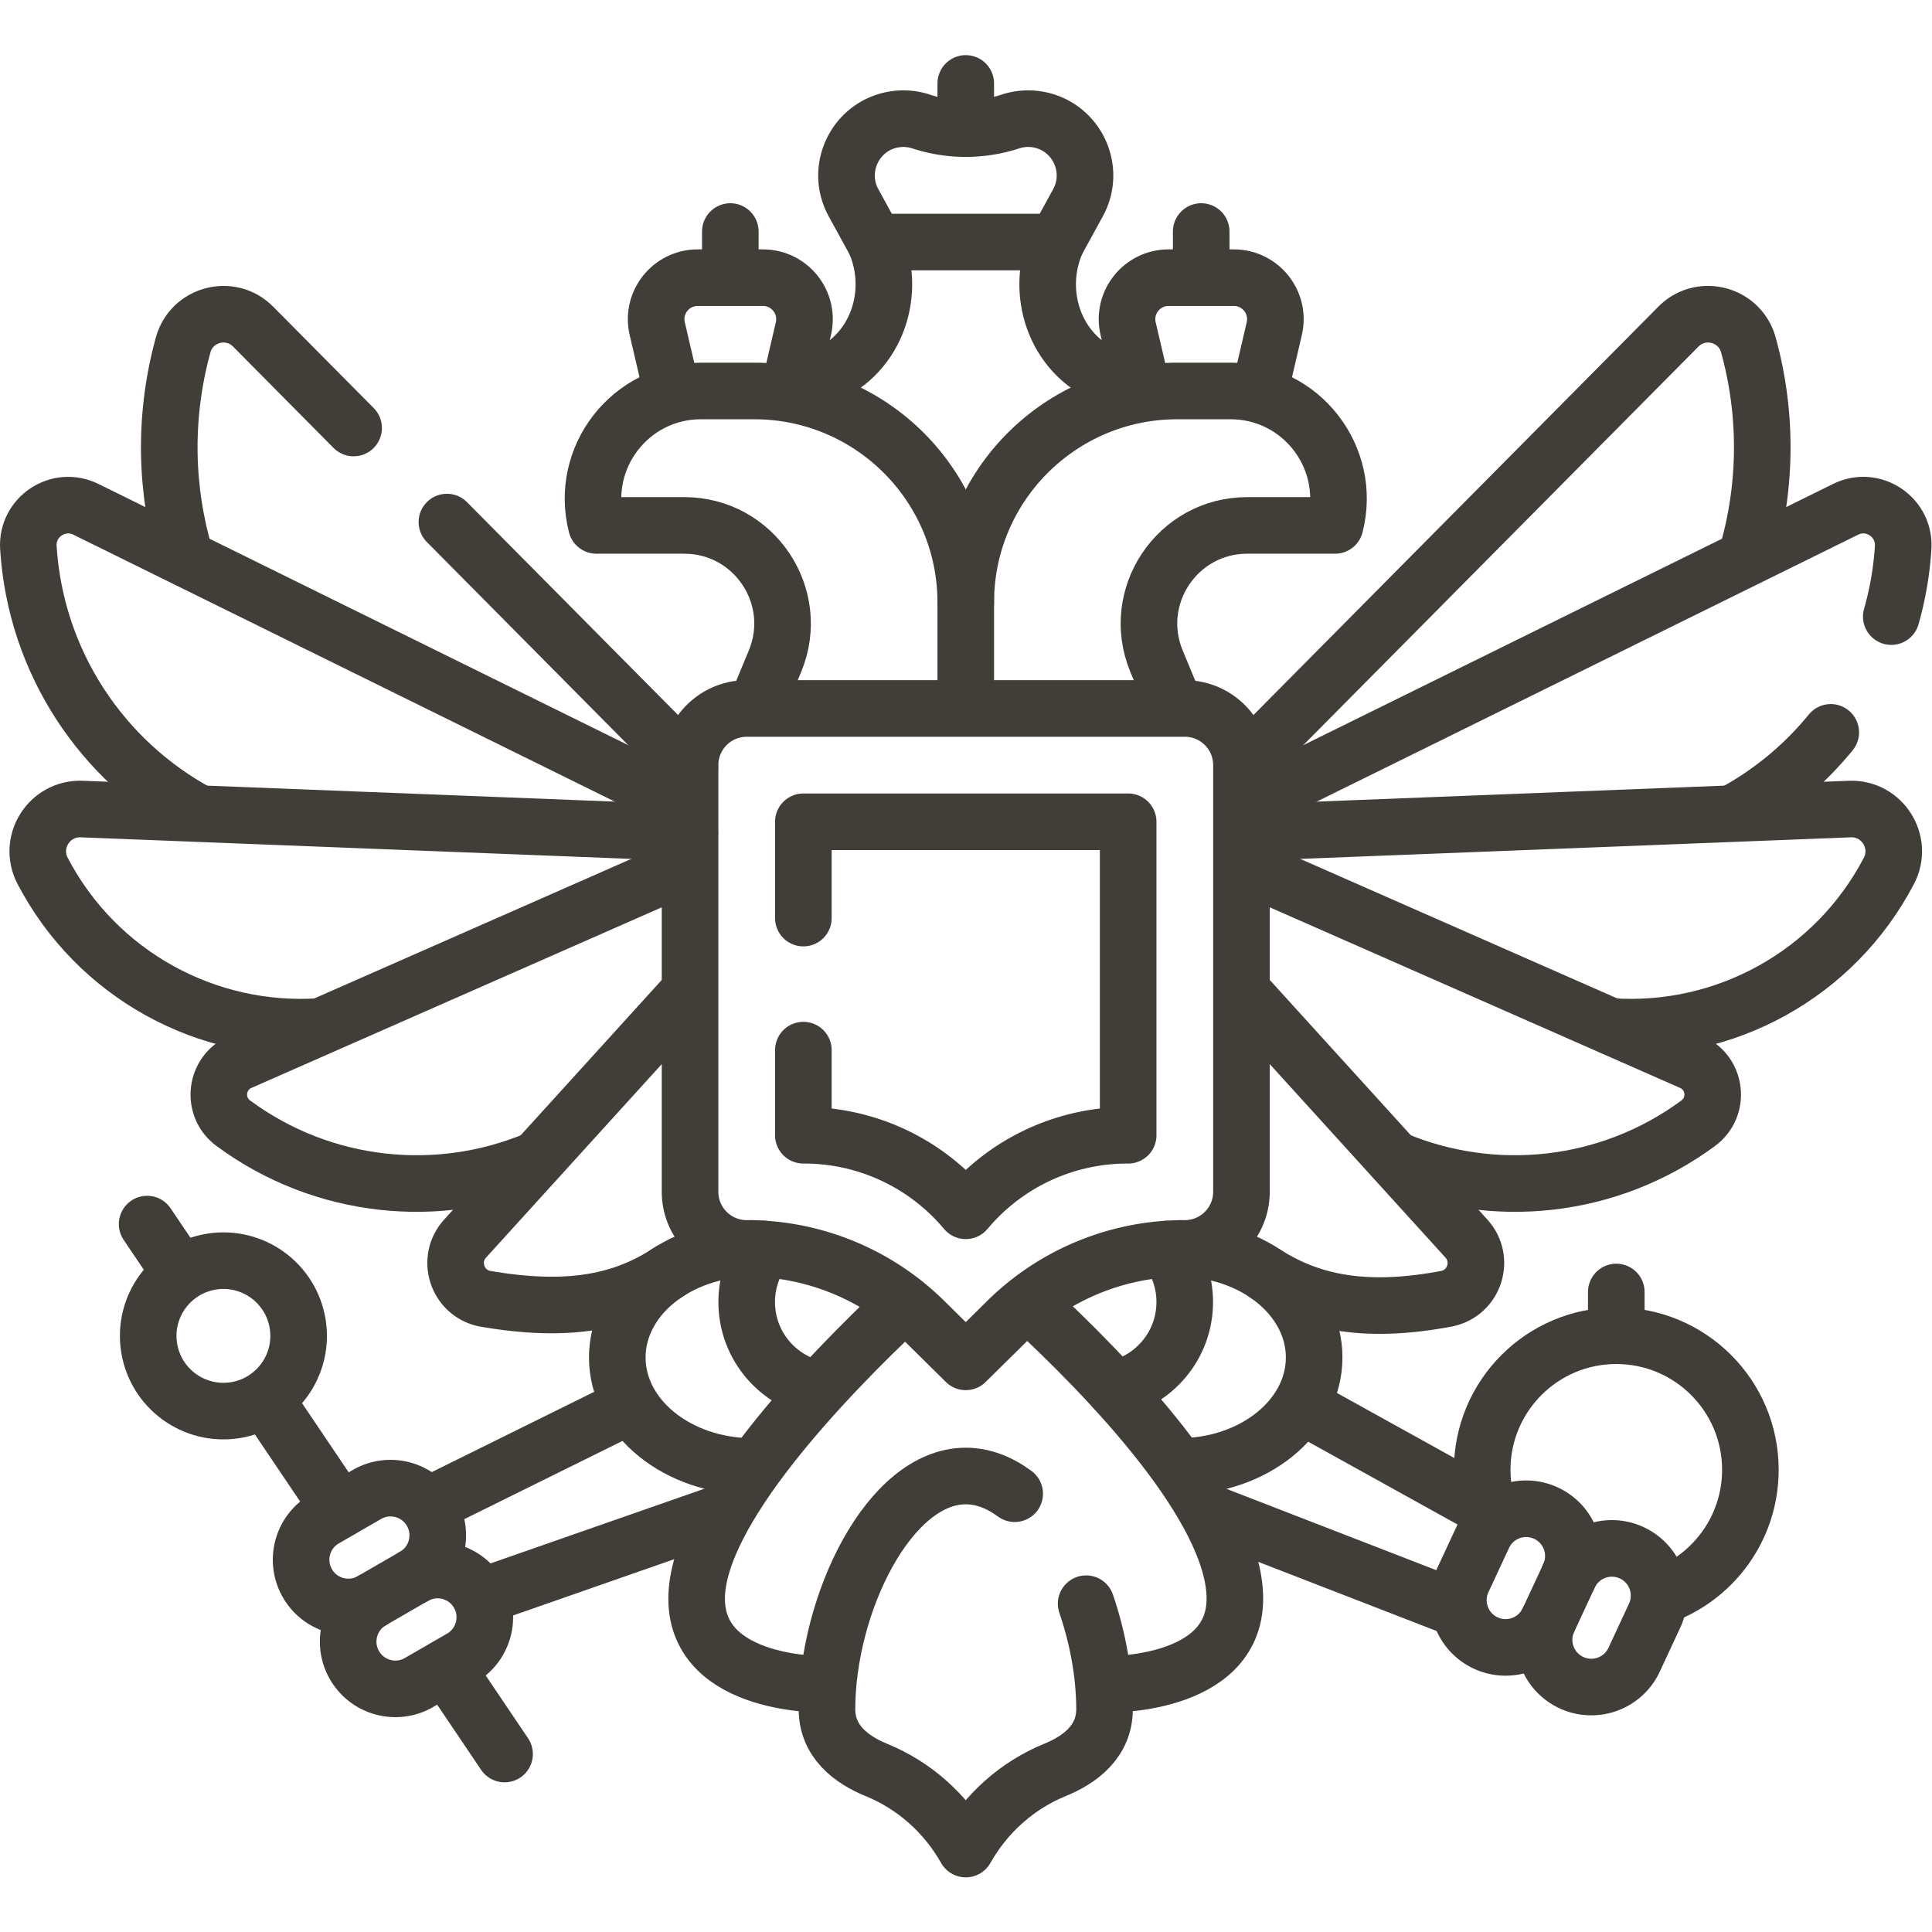
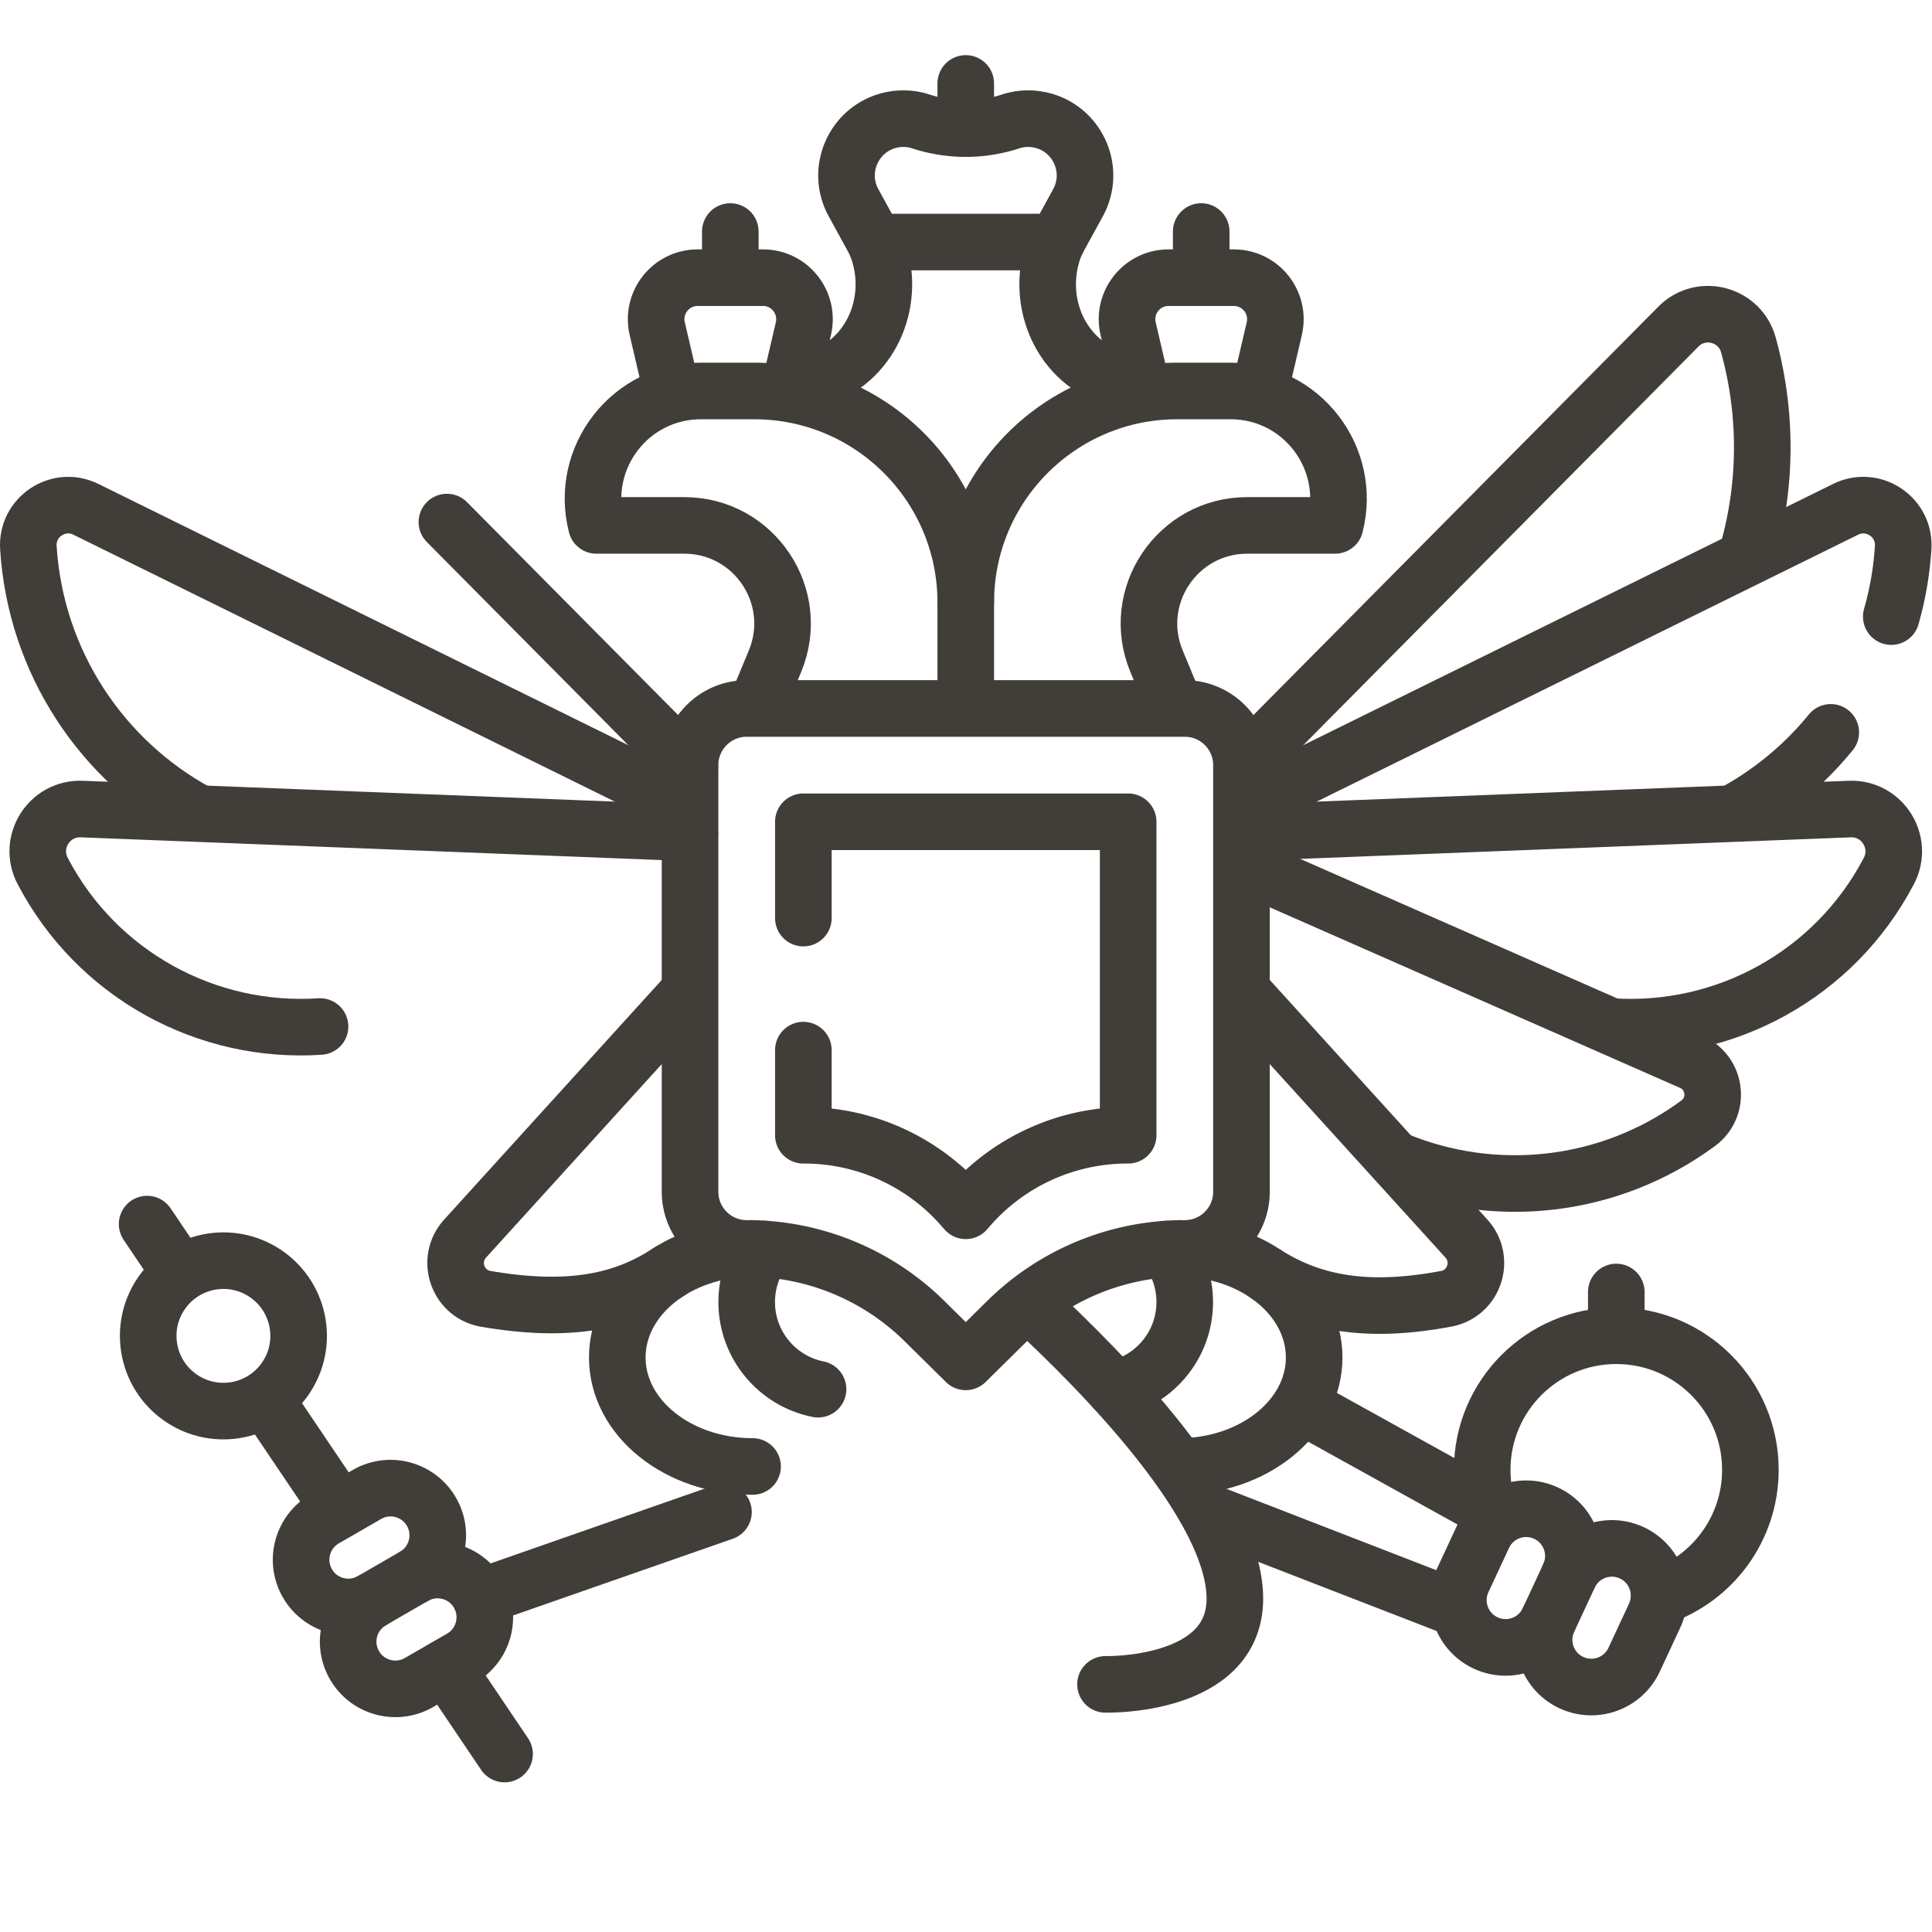
<svg xmlns="http://www.w3.org/2000/svg" version="1.1" width="512" height="512" x="0" y="0" viewBox="0 0 682.667 682.667" style="enable-background:new 0 0 512 512" xml:space="preserve" class="">
  <g>
    <defs>
      <clipPath id="a" clipPathUnits="userSpaceOnUse">
        <path d="M0 512h512V0H0Z" fill="#413e39" opacity="1" data-original="#000000" />
      </clipPath>
    </defs>
    <g clip-path="url(#a)" transform="matrix(1.333 0 0 -1.333 0 682.667)">
      <path d="M0 0c21.072-19.412 54.813-54.259 54.813-78.355 0-23.608-34.294-22.723-34.294-22.723" style="stroke-width:15;stroke-linecap:round;stroke-linejoin:round;stroke-miterlimit:10;stroke-dasharray:none;stroke-opacity:1" transform="translate(272.522 166.72)" fill="none" stroke="#413e39" stroke-width="15" stroke-linecap="round" stroke-linejoin="round" stroke-miterlimit="10" stroke-dasharray="none" stroke-opacity="" data-original="#000000" class="" opacity="1" />
-       <path d="M0 0s-34.294-.885-34.294 22.723c0 23.111 33.931 58.485 54.99 78.215" style="stroke-width:15;stroke-linecap:round;stroke-linejoin:round;stroke-miterlimit:10;stroke-dasharray:none;stroke-opacity:1" transform="translate(218.958 65.642)" fill="none" stroke="#413e39" stroke-width="15" stroke-linecap="round" stroke-linejoin="round" stroke-miterlimit="10" stroke-dasharray="none" stroke-opacity="" data-original="#000000" class="" opacity="1" />
      <path d="m0 0-8.875 13.158" style="stroke-width:15;stroke-linecap:round;stroke-linejoin:round;stroke-miterlimit:10;stroke-dasharray:none;stroke-opacity:1" transform="translate(47.873 174.493)" fill="none" stroke="#413e39" stroke-width="15" stroke-linecap="round" stroke-linejoin="round" stroke-miterlimit="10" stroke-dasharray="none" stroke-opacity="" data-original="#000000" class="" opacity="1" />
      <path d="m0 0-19.835 29.407" style="stroke-width:15;stroke-linecap:round;stroke-linejoin:round;stroke-miterlimit:10;stroke-dasharray:none;stroke-opacity:1" transform="translate(90.097 111.894)" fill="none" stroke="#413e39" stroke-width="15" stroke-linecap="round" stroke-linejoin="round" stroke-miterlimit="10" stroke-dasharray="none" stroke-opacity="" data-original="#000000" class="" opacity="1" />
      <path d="m0 0-15.519 23.008" style="stroke-width:15;stroke-linecap:round;stroke-linejoin:round;stroke-miterlimit:10;stroke-dasharray:none;stroke-opacity:1" transform="translate(133.749 47.177)" fill="none" stroke="#413e39" stroke-width="15" stroke-linecap="round" stroke-linejoin="round" stroke-miterlimit="10" stroke-dasharray="none" stroke-opacity="" data-original="#000000" class="" opacity="1" />
      <path d="M0 0c-1.735 10.874-11.956 18.282-22.83 16.547-10.873-1.735-18.281-11.956-16.546-22.83 1.734-10.873 11.956-18.281 22.829-16.547C-5.673-21.095 1.735-10.874 0 0Z" style="stroke-width:15;stroke-linecap:round;stroke-linejoin:round;stroke-miterlimit:10;stroke-dasharray:none;stroke-opacity:1" transform="translate(78.911 161.158)" fill="none" stroke="#413e39" stroke-width="15" stroke-linecap="round" stroke-linejoin="round" stroke-miterlimit="10" stroke-dasharray="none" stroke-opacity="" data-original="#000000" class="" opacity="1" />
-       <path d="M0 0c3.102-9.041 4.876-18.836 4.876-27.967 0-8.566-6.529-13.399-13.139-16.096-10.016-4.088-18.301-11.53-23.629-20.946l-.018-.032c-5.337 9.43-13.64 16.873-23.673 20.964-6.601 2.692-13.113 7.524-13.113 16.11 0 27.82 16.469 61.814 36.786 61.814 4.565 0 8.937-1.717 12.971-4.694" style="stroke-width:15;stroke-linecap:round;stroke-linejoin:round;stroke-miterlimit:10;stroke-dasharray:none;stroke-opacity:1" transform="translate(287.91 87.027)" fill="none" stroke="#413e39" stroke-width="15" stroke-linecap="round" stroke-linejoin="round" stroke-miterlimit="10" stroke-dasharray="none" stroke-opacity="" data-original="#000000" class="" opacity="1" />
      <path d="M0 0c-19.806 0-35.862-12.937-35.862-28.895S-19.806-57.79 0-57.79" style="stroke-width:15;stroke-linecap:round;stroke-linejoin:round;stroke-miterlimit:10;stroke-dasharray:none;stroke-opacity:1" transform="translate(199.49 181.191)" fill="none" stroke="#413e39" stroke-width="15" stroke-linecap="round" stroke-linejoin="round" stroke-miterlimit="10" stroke-dasharray="none" stroke-opacity="" data-original="#000000" class="" opacity="1" />
      <path d="M0 0a23.453 23.453 0 0 1-4.643-14.045c0-11.419 8.125-20.94 18.91-23.098" style="stroke-width:15;stroke-linecap:round;stroke-linejoin:round;stroke-miterlimit:10;stroke-dasharray:none;stroke-opacity:1" transform="translate(202.578 181.03)" fill="none" stroke="#413e39" stroke-width="15" stroke-linecap="round" stroke-linejoin="round" stroke-miterlimit="10" stroke-dasharray="none" stroke-opacity="" data-original="#000000" class="" opacity="1" />
-       <path d="m0 0 52.94 26.17" style="stroke-width:15;stroke-linecap:round;stroke-linejoin:round;stroke-miterlimit:10;stroke-dasharray:none;stroke-opacity:1" transform="translate(113.362 113.005)" fill="none" stroke="#413e39" stroke-width="15" stroke-linecap="round" stroke-linejoin="round" stroke-miterlimit="10" stroke-dasharray="none" stroke-opacity="" data-original="#000000" class="" opacity="1" />
      <path d="m0 0-64.413-22.492" style="stroke-width:15;stroke-linecap:round;stroke-linejoin:round;stroke-miterlimit:10;stroke-dasharray:none;stroke-opacity:1" transform="translate(191.776 111.326)" fill="none" stroke="#413e39" stroke-width="15" stroke-linecap="round" stroke-linejoin="round" stroke-miterlimit="10" stroke-dasharray="none" stroke-opacity="" data-original="#000000" class="" opacity="1" />
      <path d="M0 0c-4.973-.793-10.142 1.481-12.811 6.102-3.457 5.984-1.408 13.638 4.577 17.095l11.191 6.464c5.983 3.458 13.638 1.408 17.095-4.577 3.457-5.984 1.408-13.639-4.577-17.095L4.285 1.525A12.494 12.494 0 0 0 0 0Z" style="stroke-width:15;stroke-linecap:round;stroke-linejoin:round;stroke-miterlimit:10;stroke-dasharray:none;stroke-opacity:1" transform="translate(94.308 86.314)" fill="none" stroke="#413e39" stroke-width="15" stroke-linecap="round" stroke-linejoin="round" stroke-miterlimit="10" stroke-dasharray="none" stroke-opacity="" data-original="#000000" class="" opacity="1" />
      <path d="M0 0c5.984 3.458 13.639 1.408 17.096-4.577 3.457-5.984 1.407-13.638-4.577-17.095L1.328-28.136a12.5 12.5 0 0 0-4.285-1.525c-4.972-.793-10.142 1.481-12.81 6.102-3.457 5.984-1.408 13.639 4.577 17.095" style="stroke-width:15;stroke-linecap:round;stroke-linejoin:round;stroke-miterlimit:10;stroke-dasharray:none;stroke-opacity:1" transform="translate(109.738 94.268)" fill="none" stroke="#413e39" stroke-width="15" stroke-linecap="round" stroke-linejoin="round" stroke-miterlimit="10" stroke-dasharray="none" stroke-opacity="" data-original="#000000" class="" opacity="1" />
      <path d="M0 0c14.042 4.749 24.15 18.034 24.15 33.679 0 19.631-15.914 35.545-35.545 35.545-19.63 0-35.544-15.914-35.544-35.545 0-4.903.992-9.574 2.787-13.823" style="stroke-width:15;stroke-linecap:round;stroke-linejoin:round;stroke-miterlimit:10;stroke-dasharray:none;stroke-opacity:1" transform="translate(439.835 88.835)" fill="none" stroke="#413e39" stroke-width="15" stroke-linecap="round" stroke-linejoin="round" stroke-miterlimit="10" stroke-dasharray="none" stroke-opacity="" data-original="#000000" class="" opacity="1" />
      <path d="M0 0c19.806 0 35.861-12.937 35.861-28.895S19.806-57.79 0-57.79" style="stroke-width:15;stroke-linecap:round;stroke-linejoin:round;stroke-miterlimit:10;stroke-dasharray:none;stroke-opacity:1" transform="translate(312.49 181.191)" fill="none" stroke="#413e39" stroke-width="15" stroke-linecap="round" stroke-linejoin="round" stroke-miterlimit="10" stroke-dasharray="none" stroke-opacity="" data-original="#000000" class="" opacity="1" />
      <path d="M0 0a23.45 23.45 0 0 0 4.646-14.049c0-11.33-8-20.792-18.659-23.046" style="stroke-width:15;stroke-linecap:round;stroke-linejoin:round;stroke-miterlimit:10;stroke-dasharray:none;stroke-opacity:1" transform="translate(309.398 181.034)" fill="none" stroke="#413e39" stroke-width="15" stroke-linecap="round" stroke-linejoin="round" stroke-miterlimit="10" stroke-dasharray="none" stroke-opacity="" data-original="#000000" class="" opacity="1" />
      <path d="m0 0-48.893 27.105" style="stroke-width:15;stroke-linecap:round;stroke-linejoin:round;stroke-miterlimit:10;stroke-dasharray:none;stroke-opacity:1" transform="translate(394.29 112.192)" fill="none" stroke="#413e39" stroke-width="15" stroke-linecap="round" stroke-linejoin="round" stroke-miterlimit="10" stroke-dasharray="none" stroke-opacity="" data-original="#000000" class="" opacity="1" />
      <path d="m0 0 66.565-25.806" style="stroke-width:15;stroke-linecap:round;stroke-linejoin:round;stroke-miterlimit:10;stroke-dasharray:none;stroke-opacity:1" transform="translate(320.202 111.326)" fill="none" stroke="#413e39" stroke-width="15" stroke-linecap="round" stroke-linejoin="round" stroke-miterlimit="10" stroke-dasharray="none" stroke-opacity="" data-original="#000000" class="" opacity="1" />
      <path d="M0 0c-.351-5.023 2.371-9.972 7.209-12.222 6.267-2.915 13.709-.198 16.624 6.068l5.451 11.718c2.916 6.266.198 13.709-6.068 16.624-6.267 2.916-13.71.199-16.625-6.068L1.141 4.402A12.48 12.48 0 0 1 0 0Z" style="stroke-width:15;stroke-linecap:round;stroke-linejoin:round;stroke-miterlimit:10;stroke-dasharray:none;stroke-opacity:1" transform="translate(409.332 78.324)" fill="none" stroke="#413e39" stroke-width="15" stroke-linecap="round" stroke-linejoin="round" stroke-miterlimit="10" stroke-dasharray="none" stroke-opacity="" data-original="#000000" class="" opacity="1" />
      <path d="M0 0c2.916 6.266.198 13.71-6.068 16.625-6.267 2.915-13.71.198-16.625-6.069l-5.451-11.717a12.506 12.506 0 0 1-1.14-4.402c-.351-5.024 2.371-9.972 7.209-12.223 6.266-2.915 13.71-.198 16.624 6.069" style="stroke-width:15;stroke-linecap:round;stroke-linejoin:round;stroke-miterlimit:10;stroke-dasharray:none;stroke-opacity:1" transform="translate(415.894 94.397)" fill="none" stroke="#413e39" stroke-width="15" stroke-linecap="round" stroke-linejoin="round" stroke-miterlimit="10" stroke-dasharray="none" stroke-opacity="" data-original="#000000" class="" opacity="1" />
      <path d="M0 0h-48.09l-5.702 10.417c-5.031 9.187.623 20.577 10.983 22.125a15.06 15.06 0 0 0 6.91-.581 38.105 38.105 0 0 1 23.708 0 15.06 15.06 0 0 0 6.91.581c10.36-1.548 16.014-12.938 10.984-22.125Z" style="stroke-width:15;stroke-linecap:round;stroke-linejoin:round;stroke-miterlimit:10;stroke-dasharray:none;stroke-opacity:1" transform="translate(280.045 447.966)" fill="none" stroke="#413e39" stroke-width="15" stroke-linecap="round" stroke-linejoin="round" stroke-miterlimit="10" stroke-dasharray="none" stroke-opacity="" data-original="#000000" class="" opacity="1" />
      <path d="m0 0 64.398-64.948" style="stroke-width:15;stroke-linecap:round;stroke-linejoin:round;stroke-miterlimit:10;stroke-dasharray:none;stroke-opacity:1" transform="translate(118.464 373.74)" fill="none" stroke="#413e39" stroke-width="15" stroke-linecap="round" stroke-linejoin="round" stroke-miterlimit="10" stroke-dasharray="none" stroke-opacity="" data-original="#000000" class="" opacity="1" />
-       <path d="M0 0c-5.38 17.886-5.908 37.388-.648 56.497 2.26 8.209 12.551 10.906 18.547 4.859l26.647-26.874" style="stroke-width:15;stroke-linecap:round;stroke-linejoin:round;stroke-miterlimit:10;stroke-dasharray:none;stroke-opacity:1" transform="translate(49.194 364.194)" fill="none" stroke="#413e39" stroke-width="15" stroke-linecap="round" stroke-linejoin="round" stroke-miterlimit="10" stroke-dasharray="none" stroke-opacity="" data-original="#000000" class="" opacity="1" />
      <path d="M0 0c-25.429 13.769-43.035 39.92-44.952 70.309-.512 8.12 7.947 13.757 15.244 10.16L130.29 1.589" style="stroke-width:15;stroke-linecap:round;stroke-linejoin:round;stroke-miterlimit:10;stroke-dasharray:none;stroke-opacity:1" transform="translate(52.474 296.653)" fill="none" stroke="#413e39" stroke-width="15" stroke-linecap="round" stroke-linejoin="round" stroke-miterlimit="10" stroke-dasharray="none" stroke-opacity="" data-original="#000000" class="" opacity="1" />
      <path d="M0 0c-29.908-2.007-59.089 13.628-73.534 41.246-3.994 7.637 1.763 16.736 10.374 16.399l161.177-6.314" style="stroke-width:15;stroke-linecap:round;stroke-linejoin:round;stroke-miterlimit:10;stroke-dasharray:none;stroke-opacity:1" transform="translate(84.835 240.023)" fill="none" stroke="#413e39" stroke-width="15" stroke-linecap="round" stroke-linejoin="round" stroke-miterlimit="10" stroke-dasharray="none" stroke-opacity="" data-original="#000000" class="" opacity="1" />
-       <path d="M0 0c-25.952-10.901-56.563-7.974-80.388 9.585-5.84 4.304-4.842 13.313 1.798 16.236L40.465 78.223" style="stroke-width:15;stroke-linecap:round;stroke-linejoin:round;stroke-miterlimit:10;stroke-dasharray:none;stroke-opacity:1" transform="translate(142.234 204.796)" fill="none" stroke="#413e39" stroke-width="15" stroke-linecap="round" stroke-linejoin="round" stroke-miterlimit="10" stroke-dasharray="none" stroke-opacity="" data-original="#000000" class="" opacity="1" />
      <path d="M0 0c-11.895-7.864-26.145-11.229-49.136-7.21-7.239 1.59-10.052 10.413-5.07 15.899L5.21 74.116" style="stroke-width:15;stroke-linecap:round;stroke-linejoin:round;stroke-miterlimit:10;stroke-dasharray:none;stroke-opacity:1" transform="translate(177.49 175.116)" fill="none" stroke="#413e39" stroke-width="15" stroke-linecap="round" stroke-linejoin="round" stroke-miterlimit="10" stroke-dasharray="none" stroke-opacity="" data-original="#000000" class="" opacity="1" />
      <path d="M0 0a101.87 101.87 0 0 1 .545 56.153c-2.26 8.209-12.551 10.906-18.547 4.86L-133.588-55.561" style="stroke-width:15;stroke-linecap:round;stroke-linejoin:round;stroke-miterlimit:10;stroke-dasharray:none;stroke-opacity:1" transform="translate(462.91 364.538)" fill="none" stroke="#413e39" stroke-width="15" stroke-linecap="round" stroke-linejoin="round" stroke-miterlimit="10" stroke-dasharray="none" stroke-opacity="" data-original="#000000" class="" opacity="1" />
      <path d="M0 0a86.276 86.276 0 0 1 3.144 18.276c.512 8.12-7.947 13.758-15.245 10.16L-172.12-50.455" style="stroke-width:15;stroke-linecap:round;stroke-linejoin:round;stroke-miterlimit:10;stroke-dasharray:none;stroke-opacity:1" transform="translate(501.334 348.685)" fill="none" stroke="#413e39" stroke-width="15" stroke-linecap="round" stroke-linejoin="round" stroke-miterlimit="10" stroke-dasharray="none" stroke-opacity="" data-original="#000000" class="" opacity="1" />
      <path d="M0 0a86.31 86.31 0 0 1 25.862 21.39" style="stroke-width:15;stroke-linecap:round;stroke-linejoin:round;stroke-miterlimit:10;stroke-dasharray:none;stroke-opacity:1" transform="translate(459.43 296.601)" fill="none" stroke="#413e39" stroke-width="15" stroke-linecap="round" stroke-linejoin="round" stroke-miterlimit="10" stroke-dasharray="none" stroke-opacity="" data-original="#000000" class="" opacity="1" />
      <path d="M0 0c29.913-2.014 59.102 13.623 73.549 41.245 3.994 7.637-1.762 16.736-10.374 16.399l-161.111-6.312" style="stroke-width:15;stroke-linecap:round;stroke-linejoin:round;stroke-miterlimit:10;stroke-dasharray:none;stroke-opacity:1" transform="translate(427.15 240.024)" fill="none" stroke="#413e39" stroke-width="15" stroke-linecap="round" stroke-linejoin="round" stroke-miterlimit="10" stroke-dasharray="none" stroke-opacity="" data-original="#000000" class="" opacity="1" />
      <path d="M0 0c25.948-10.893 56.551-7.962 80.37 9.592 5.839 4.304 4.842 13.314-1.798 16.236L-40.569 78.269" style="stroke-width:15;stroke-linecap:round;stroke-linejoin:round;stroke-miterlimit:10;stroke-dasharray:none;stroke-opacity:1" transform="translate(369.784 204.79)" fill="none" stroke="#413e39" stroke-width="15" stroke-linecap="round" stroke-linejoin="round" stroke-miterlimit="10" stroke-dasharray="none" stroke-opacity="" data-original="#000000" class="" opacity="1" />
      <path d="M0 0c12.466-7.819 26.939-10.452 47.988-6.446v0c7.239 1.591 10.051 10.413 5.069 15.899L-6.445 74.975" style="stroke-width:15;stroke-linecap:round;stroke-linejoin:round;stroke-miterlimit:10;stroke-dasharray:none;stroke-opacity:1" transform="translate(335.66 174.352)" fill="none" stroke="#413e39" stroke-width="15" stroke-linecap="round" stroke-linejoin="round" stroke-miterlimit="10" stroke-dasharray="none" stroke-opacity="" data-original="#000000" class="" opacity="1" />
      <path d="m0 0 9.783 4.176c13.479 5.755 18.925 21.863 13.073 35.299" style="stroke-width:15;stroke-linecap:round;stroke-linejoin:round;stroke-miterlimit:10;stroke-dasharray:none;stroke-opacity:1" transform="translate(209.107 408.49)" fill="none" stroke="#413e39" stroke-width="15" stroke-linecap="round" stroke-linejoin="round" stroke-miterlimit="10" stroke-dasharray="none" stroke-opacity="" data-original="#000000" class="" opacity="1" />
      <path d="m0 0-3.854 16.519C-5.466 23.427-.223 30.034 6.87 30.034h17.295c7.093 0 12.336-6.607 10.725-13.515L31.035 0" style="stroke-width:15;stroke-linecap:round;stroke-linejoin:round;stroke-miterlimit:10;stroke-dasharray:none;stroke-opacity:1" transform="translate(178.072 408.49)" fill="none" stroke="#413e39" stroke-width="15" stroke-linecap="round" stroke-linejoin="round" stroke-miterlimit="10" stroke-dasharray="none" stroke-opacity="" data-original="#000000" class="" opacity="1" />
      <path d="M0 0v11.231" style="stroke-width:15;stroke-linecap:round;stroke-linejoin:round;stroke-miterlimit:10;stroke-dasharray:none;stroke-opacity:1" transform="translate(193.59 439.524)" fill="none" stroke="#413e39" stroke-width="15" stroke-linecap="round" stroke-linejoin="round" stroke-miterlimit="10" stroke-dasharray="none" stroke-opacity="" data-original="#000000" class="" opacity="1" />
      <path d="M0 0v27.981c0 30.963-25.1 56.063-56.063 56.063h-14.159c-18.645 0-32.295-17.57-27.685-35.637h23.293c18.556 0 31.153-18.862 24.043-36.002L-55.662.131" style="stroke-width:15;stroke-linecap:round;stroke-linejoin:round;stroke-miterlimit:10;stroke-dasharray:none;stroke-opacity:1" transform="translate(256 324.447)" fill="none" stroke="#413e39" stroke-width="15" stroke-linecap="round" stroke-linejoin="round" stroke-miterlimit="10" stroke-dasharray="none" stroke-opacity="" data-original="#000000" class="" opacity="1" />
      <path d="m0 0-9.783 4.176C-23.262 9.931-28.7 26.039-22.848 39.475" style="stroke-width:15;stroke-linecap:round;stroke-linejoin:round;stroke-miterlimit:10;stroke-dasharray:none;stroke-opacity:1" transform="translate(302.893 408.49)" fill="none" stroke="#413e39" stroke-width="15" stroke-linecap="round" stroke-linejoin="round" stroke-miterlimit="10" stroke-dasharray="none" stroke-opacity="" data-original="#000000" class="" opacity="1" />
      <path d="m0 0 3.854 16.519C5.466 23.427.223 30.034-6.87 30.034h-17.295c-7.093 0-12.336-6.607-10.725-13.515L-31.035 0" style="stroke-width:15;stroke-linecap:round;stroke-linejoin:round;stroke-miterlimit:10;stroke-dasharray:none;stroke-opacity:1" transform="translate(333.928 408.49)" fill="none" stroke="#413e39" stroke-width="15" stroke-linecap="round" stroke-linejoin="round" stroke-miterlimit="10" stroke-dasharray="none" stroke-opacity="" data-original="#000000" class="" opacity="1" />
      <path d="M0 0v11.231" style="stroke-width:15;stroke-linecap:round;stroke-linejoin:round;stroke-miterlimit:10;stroke-dasharray:none;stroke-opacity:1" transform="translate(318.41 439.524)" fill="none" stroke="#413e39" stroke-width="15" stroke-linecap="round" stroke-linejoin="round" stroke-miterlimit="10" stroke-dasharray="none" stroke-opacity="" data-original="#000000" class="" opacity="1" />
      <path d="M0 0c0 30.963 25.1 56.063 56.063 56.063h14.159c18.645 0 32.295-17.57 27.685-35.637H74.614c-18.556 0-31.153-18.862-24.043-36.002l5.145-12.404" style="stroke-width:15;stroke-linecap:round;stroke-linejoin:round;stroke-miterlimit:10;stroke-dasharray:none;stroke-opacity:1" transform="translate(256 352.428)" fill="none" stroke="#413e39" stroke-width="15" stroke-linecap="round" stroke-linejoin="round" stroke-miterlimit="10" stroke-dasharray="none" stroke-opacity="" data-original="#000000" class="" opacity="1" />
      <path d="M0 0v-11.333" style="stroke-width:15;stroke-linecap:round;stroke-linejoin:round;stroke-miterlimit:10;stroke-dasharray:none;stroke-opacity:1" transform="translate(428.44 169.653)" fill="none" stroke="#413e39" stroke-width="15" stroke-linecap="round" stroke-linejoin="round" stroke-miterlimit="10" stroke-dasharray="none" stroke-opacity="" data-original="#000000" class="" opacity="1" />
      <path d="M0 0v0a66.807 66.807 0 0 1-47.084-19.262l-10.947-10.806-10.948 10.806A66.805 66.805 0 0 1-116.063 0c-8.307-.019-15.05 6.71-15.05 15.017V128.11c0 8.294 6.723 15.017 15.016 15.017H.034c8.294 0 15.017-6.723 15.017-15.017V15.017C15.051 6.71 8.307-.019 0 0Z" style="stroke-width:15;stroke-linecap:round;stroke-linejoin:round;stroke-miterlimit:10;stroke-dasharray:none;stroke-opacity:1" transform="translate(314.031 181.2)" fill="none" stroke="#413e39" stroke-width="15" stroke-linecap="round" stroke-linejoin="round" stroke-miterlimit="10" stroke-dasharray="none" stroke-opacity="" data-original="#000000" class="" opacity="1" />
      <path d="M0 0v25.529h86.097v-83.093a55.806 55.806 0 0 1-42.305-19.169l-.744-.854-.743.854A55.808 55.808 0 0 1 0-57.564V-35" style="stroke-width:15;stroke-linecap:round;stroke-linejoin:round;stroke-miterlimit:10;stroke-dasharray:none;stroke-opacity:1" transform="translate(212.952 268.764)" fill="none" stroke="#413e39" stroke-width="15" stroke-linecap="round" stroke-linejoin="round" stroke-miterlimit="10" stroke-dasharray="none" stroke-opacity="" data-original="#000000" class="" opacity="1" />
      <path d="M0 0v11.964" style="stroke-width:15;stroke-linecap:round;stroke-linejoin:round;stroke-miterlimit:10;stroke-dasharray:none;stroke-opacity:1" transform="translate(256 478.05)" fill="none" stroke="#413e39" stroke-width="15" stroke-linecap="round" stroke-linejoin="round" stroke-miterlimit="10" stroke-dasharray="none" stroke-opacity="" data-original="#000000" class="" opacity="1" />
    </g>
  </g>
</svg>